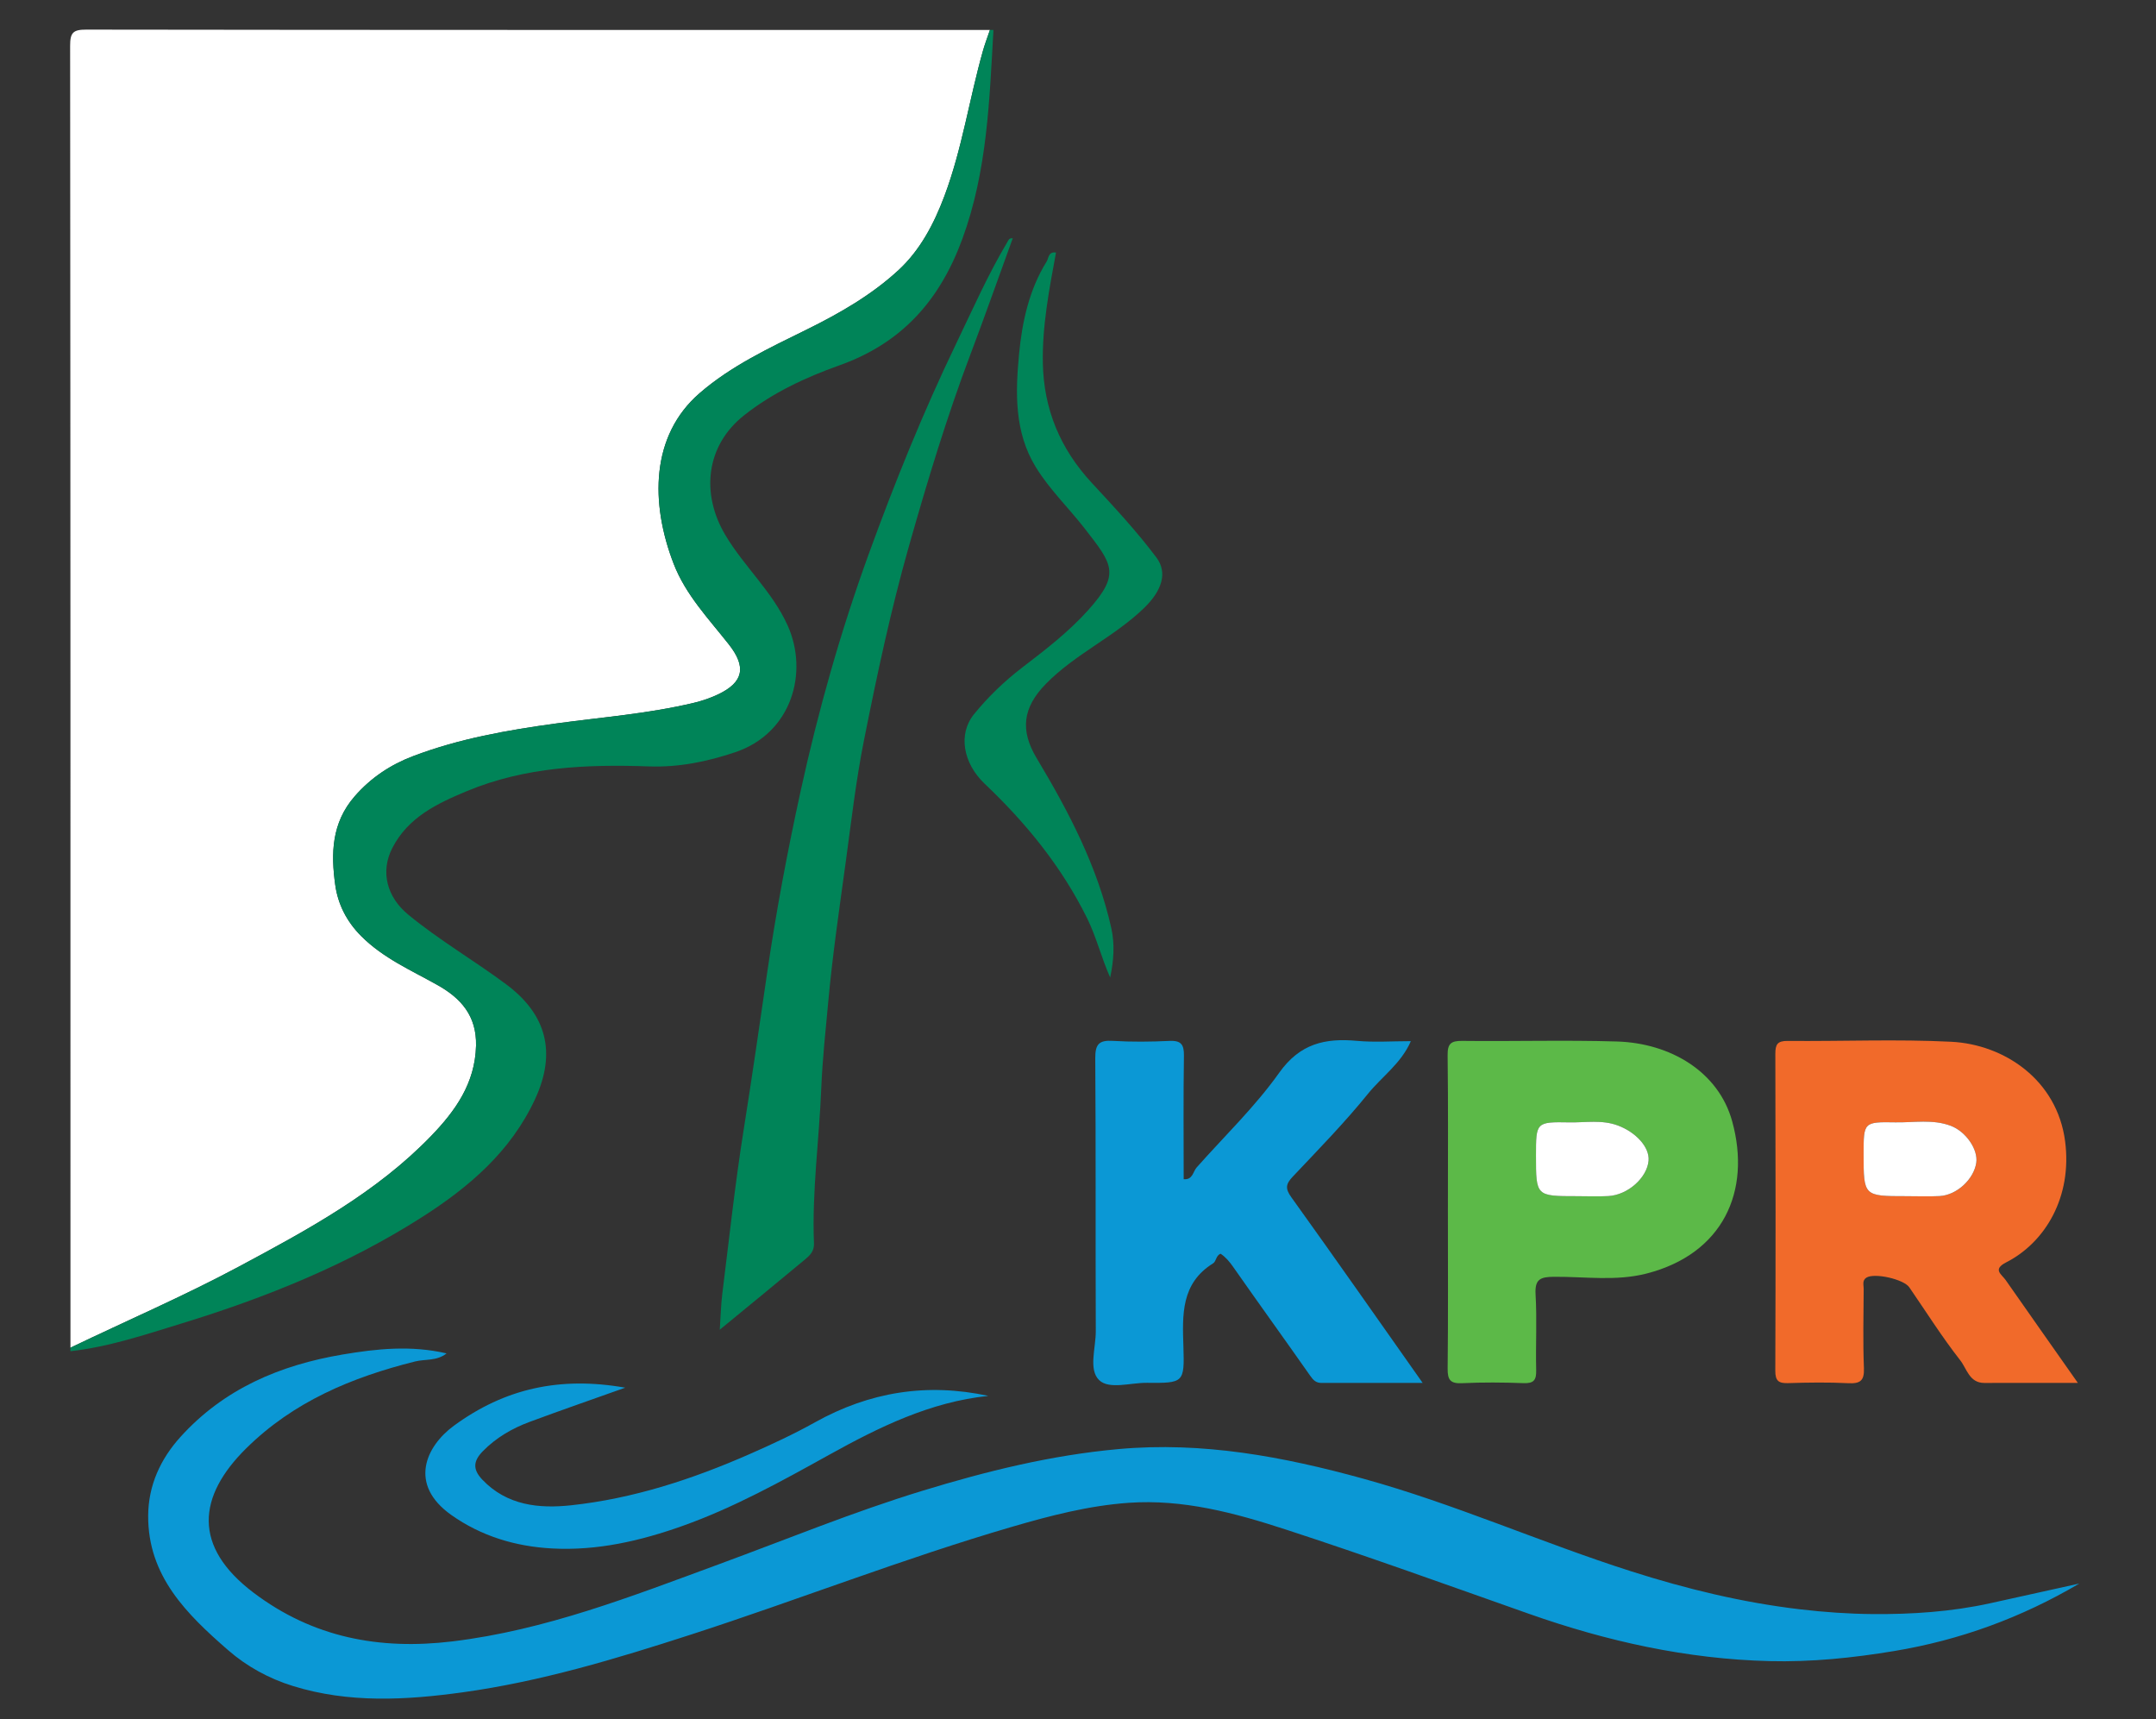
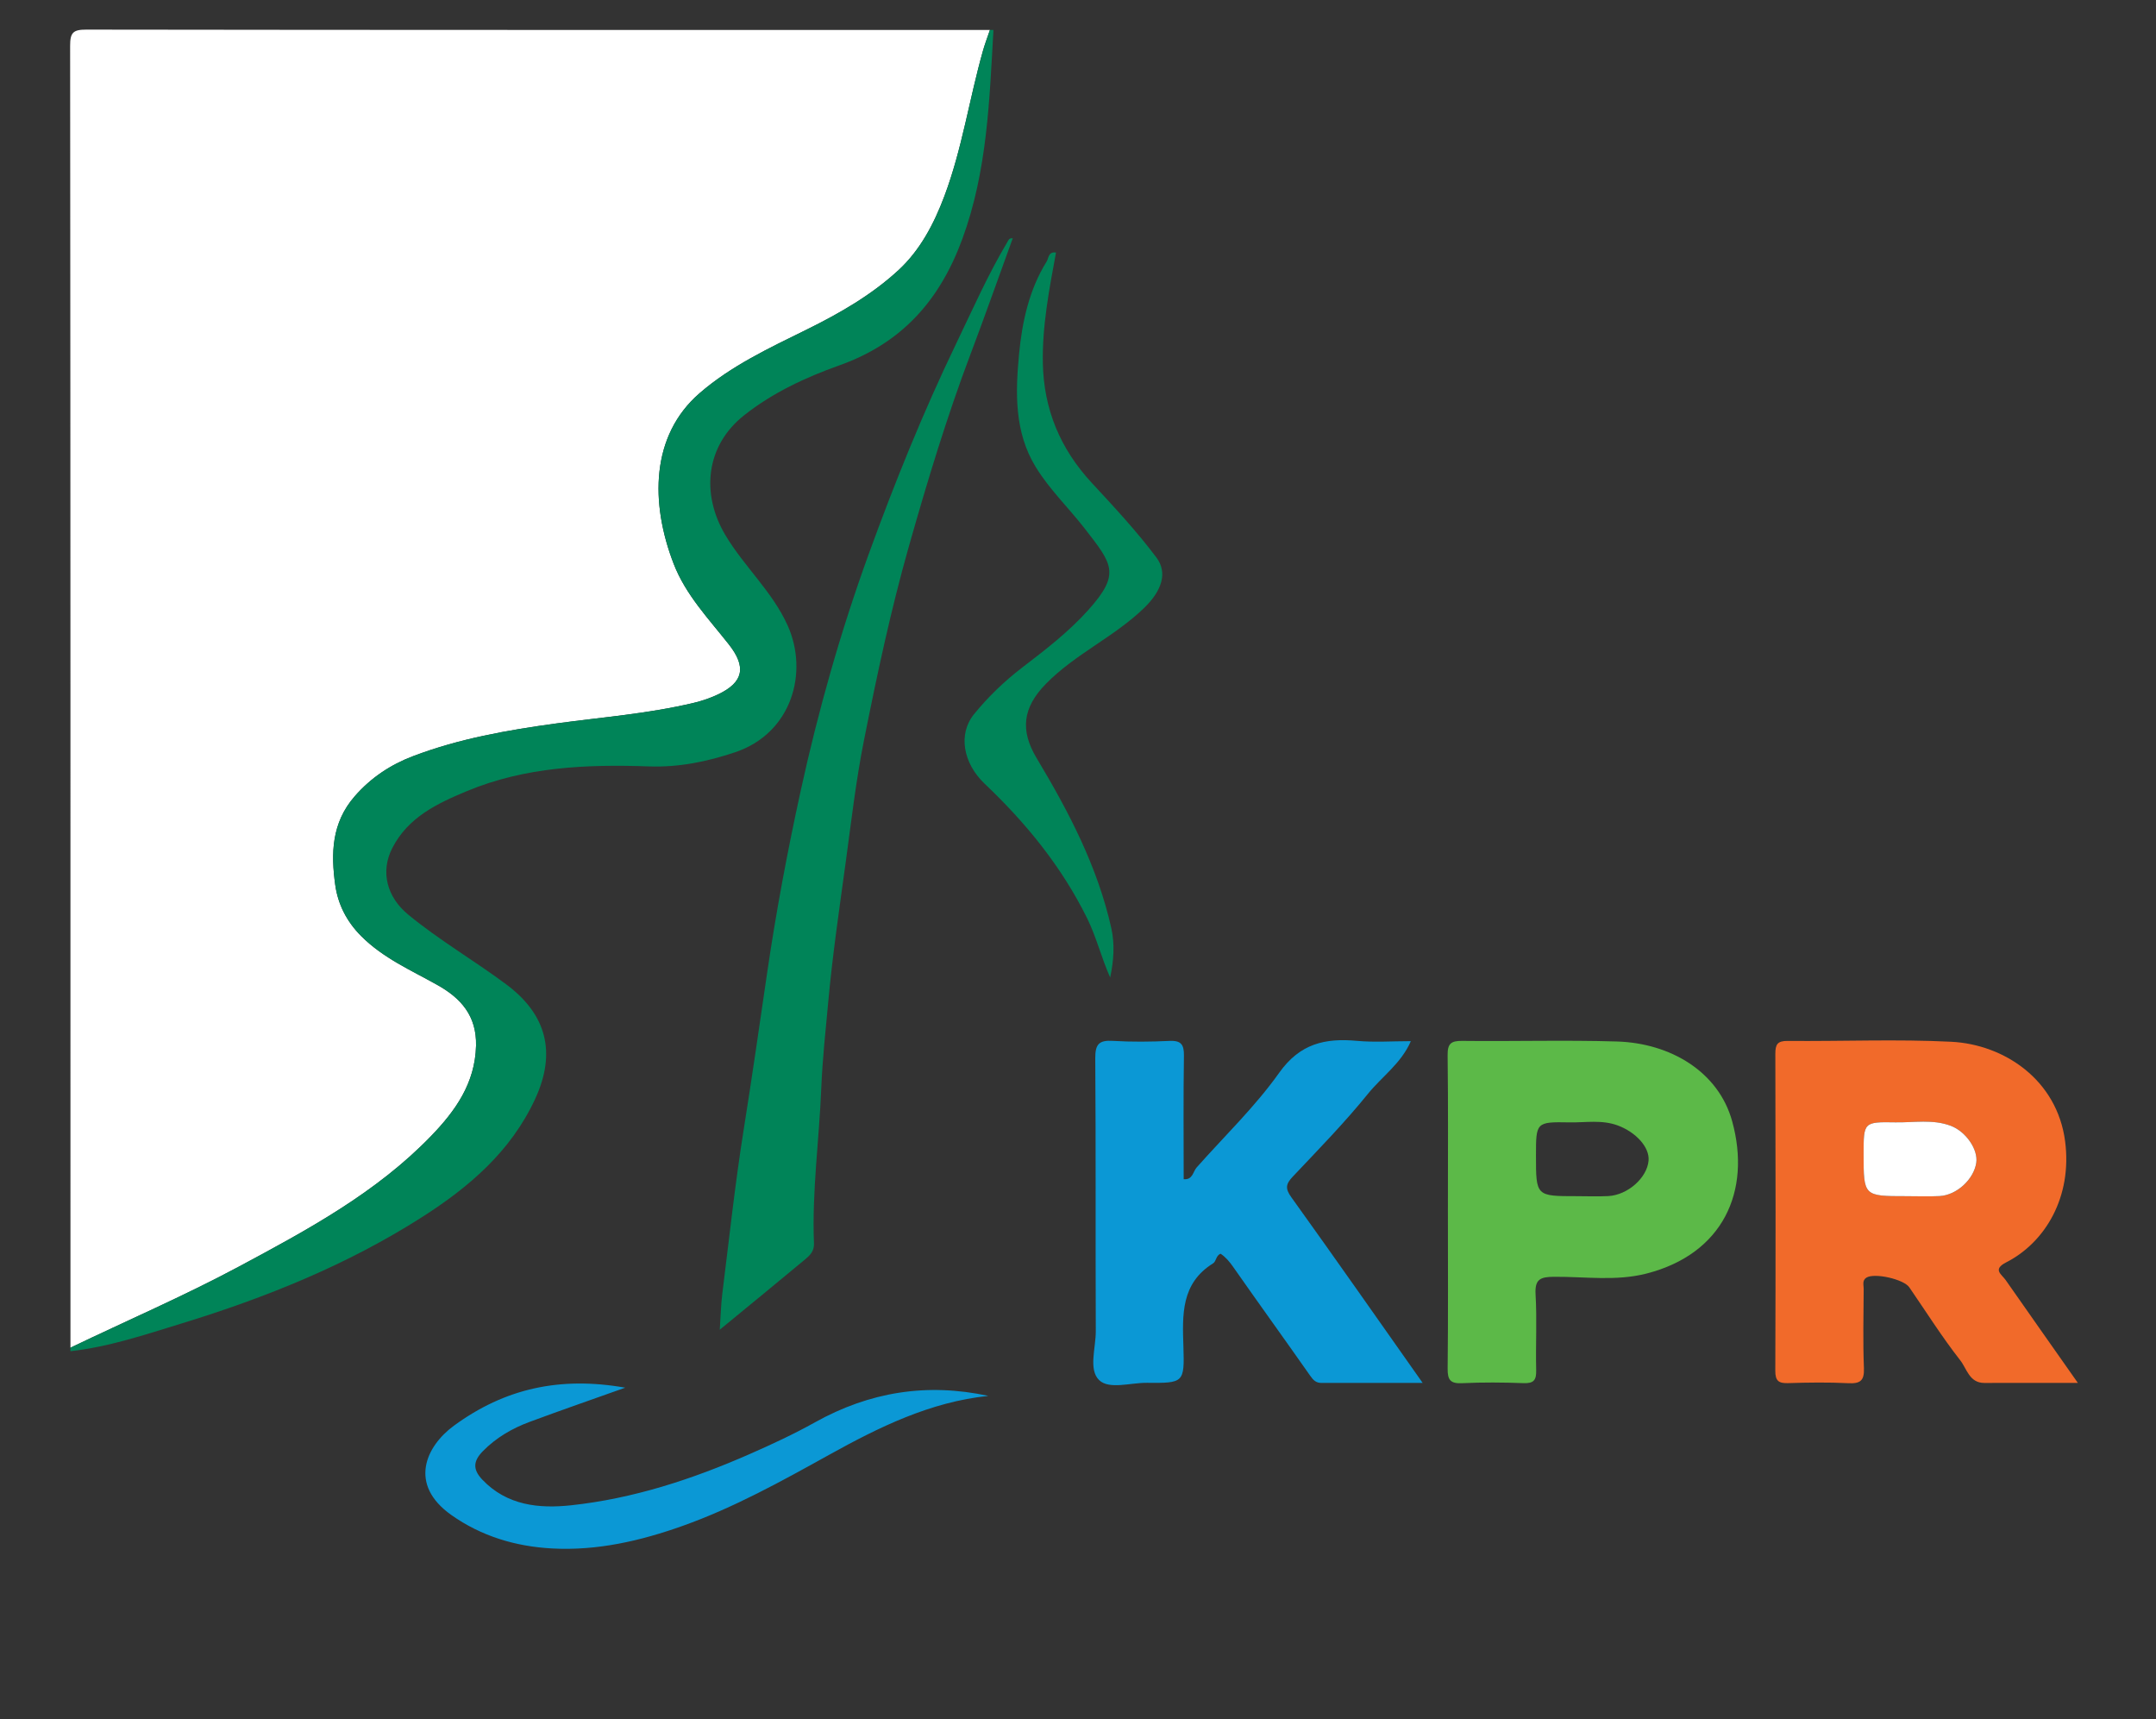
<svg xmlns="http://www.w3.org/2000/svg" version="1.1" id="Layer_1" x="0px" y="0px" width="612px" height="488px" viewBox="0 0 612 488" enable-background="new 0 0 612 488" xml:space="preserve">
  <rect x="0" y="0" width="612" height="488" fill="#333333" stroke="none" />
  <path fill-rule="evenodd" clip-rule="evenodd" fill="#FFFFFF" d="M20,382.5c0-123.167,0.02-246.333-0.094-369.5  C19.902,9.251,20.75,8.399,24.5,8.405C110,8.528,195.5,8.5,281,8.5c-0.667,1.977-1.418,3.928-1.986,5.933  c-3.874,13.678-5.908,27.832-10.938,41.222c-2.963,7.889-6.886,15.33-12.971,20.963c-7.626,7.059-16.709,12.28-26.073,16.896  c-10.629,5.238-21.477,10.298-30.473,18.102c-13.833,12.001-14.031,31.07-7.336,48.391c3.409,8.819,9.929,15.606,15.661,22.886  c5.052,6.415,4.176,10.757-3.054,14.189c-2.169,1.029-4.497,1.826-6.834,2.387c-12.854,3.079-26.045,4.084-39.092,5.862  c-13.881,1.893-27.568,4.31-40.656,9.281c-6.337,2.406-11.929,6.07-16.579,11.411c-6.579,7.558-6.742,16.256-5.504,25.15  c0.758,5.448,3.23,10.368,7.369,14.513c6.264,6.274,14.176,9.688,21.682,13.906c6.59,3.703,11.114,8.681,10.914,17.204  c-0.251,10.701-5.963,18.581-12.702,25.568c-15.573,16.146-35.142,26.698-54.676,37.156C52.166,367.863,35.92,374.847,20,382.5z" />
  <path fill-rule="evenodd" clip-rule="evenodd" fill="#008458" d="M20,382.5c15.92-7.653,32.166-14.637,47.75-22.979  c19.534-10.458,39.104-21.01,54.676-37.156c6.739-6.987,12.451-14.867,12.702-25.568c0.2-8.523-4.324-13.501-10.914-17.204  c-7.506-4.218-15.417-7.632-21.682-13.906c-4.139-4.145-6.611-9.064-7.369-14.513c-1.238-8.895-1.075-17.593,5.504-25.15  c4.649-5.341,10.242-9.005,16.579-11.411c13.088-4.972,26.775-7.389,40.656-9.281c13.047-1.778,26.238-2.783,39.092-5.862  c2.337-0.561,4.665-1.357,6.834-2.387c7.23-3.433,8.106-7.774,3.054-14.189c-5.732-7.279-12.252-14.066-15.661-22.886  c-6.695-17.32-6.497-36.39,7.336-48.391c8.996-7.804,19.844-12.863,30.473-18.102c9.364-4.616,18.447-9.838,26.073-16.896  c6.085-5.633,10.007-13.074,12.971-20.963c5.03-13.39,7.064-27.544,10.938-41.222c0.568-2.005,1.32-3.956,1.986-5.933  c0.333,0,0.667,0,1,0c-1.141,20.042-1.757,40.058-8.84,59.335c-6.4,17.419-17.15,29.552-34.933,35.873  c-9.545,3.394-18.929,7.757-27.023,14.172c-10.988,8.708-12.211,22.395-5.295,34.004c5.324,8.937,13.333,16.003,17.676,25.65  c5.98,13.288,1.205,30.526-14.865,35.949c-7.941,2.681-16.032,4.335-24.485,4.036c-17.634-0.621-35.127,0.101-51.72,7.016  c-8.426,3.511-16.678,7.412-21.158,16.153c-3.479,6.786-1.461,13.961,4.467,18.854c8.813,7.273,18.687,13.004,27.828,19.801  c11.466,8.525,14.378,19.347,8.231,32.603c-6.907,14.896-18.781,25.005-32.165,33.541c-21.181,13.509-44.287,22.811-68.217,30.15  C41.146,378.813,30.853,382.292,20,383.5C20,383.167,20,382.833,20,382.5z" />
-   <path fill-rule="evenodd" clip-rule="evenodd" fill="#0B98D5" d="M590.23,449.443c-16.473,9.707-33.879,16.045-52.501,19.145  c-11.763,1.959-23.557,3.168-35.453,2.869c-23.498-0.589-46.148-5.623-68.262-13.424c-23.003-8.115-45.953-16.404-69.141-23.959  c-14.361-4.679-29.056-8.633-44.464-7.549c-11.326,0.797-22.237,3.632-33.118,6.805c-30.833,8.992-60.728,20.748-91.254,30.627  c-21.179,6.854-42.535,13.289-64.614,16.344c-16.071,2.223-32.356,3.165-48.293-1.785c-6.839-2.125-13.07-5.545-18.385-10.174  c-11.703-10.192-22.808-21.021-22.686-38.217c0.061-8.538,3.478-16.007,9.159-22.291c12.336-13.644,28.213-20.384,46.027-23.396  c9.728-1.645,19.405-2.66,29.517-0.319c-2.768,2.217-6.07,1.575-8.932,2.29c-17.939,4.485-34.53,11.399-47.96,24.677  c-13.783,13.627-15.237,27.846,2.098,40.95c16.885,12.765,35.801,16.308,56.425,13.825c26.462-3.186,50.997-12.826,75.722-21.917  c19.203-7.06,38.145-14.853,57.732-20.837c18.187-5.557,36.501-10.097,55.619-11.828c23.934-2.167,46.856,2.148,69.542,8.406  c25.897,7.143,50.514,18.156,76.089,26.307c15.604,4.972,31.457,8.828,47.83,10.758c6.893,0.813,13.914,1.299,20.662,1.353  c11.085,0.089,22.364-0.652,33.351-3.071C573.371,453.174,581.8,451.307,590.23,449.443z" />
  <path fill-rule="evenodd" clip-rule="evenodd" fill="#F16A2A" d="M589.82,392.498c-9.627,0-18.081-0.022-26.535,0.01  c-4.266,0.016-4.994-4.051-6.826-6.391c-5.192-6.634-9.711-13.796-14.488-20.755c-1.571-2.289-9.885-4.184-12.174-2.741  c-1.256,0.792-0.769,2.096-0.774,3.187c-0.041,7.491-0.233,14.991,0.068,22.471c0.146,3.64-1.075,4.467-4.473,4.298  c-5.646-0.28-11.321-0.202-16.976-0.021c-2.703,0.086-3.718-0.558-3.707-3.513c0.106-29.966,0.096-59.932,0.012-89.897  c-0.007-2.69,0.545-3.739,3.508-3.712c15.481,0.145,30.995-0.538,46.438,0.24c15.019,0.757,30.028,10.786,32.307,28.235  c2.065,15.812-5.641,28.715-16.722,34.374c-3.966,2.024-1.305,3.375-0.175,4.992C575.885,372.702,582.511,382.098,589.82,392.498z   M541.085,339.498c3.161,0,6.328,0.132,9.48-0.03c4.87-0.251,9.733-4.776,10.419-9.474c0.547-3.742-2.92-8.832-7.237-10.467  c-5.115-1.937-10.46-0.891-15.698-0.983c-9.047-0.159-9.049-0.044-9.049,8.979C529,339.5,529,339.5,541.085,339.498z" />
  <path fill-rule="evenodd" clip-rule="evenodd" fill="#0B98D5" d="M346.481,355.834c-1.356,0.509-1.201,2.149-2.133,2.729  c-9.133,5.68-8.721,14.563-8.425,23.677c0.332,10.252,0.075,10.326-10.387,10.231c-4.633-0.042-10.698,1.959-13.521-0.755  c-3.099-2.98-0.945-9.144-0.966-13.903c-0.107-25.827,0.041-51.655-0.147-77.481c-0.029-4.004,1.112-5.149,4.999-4.912  c5.313,0.324,10.669,0.27,15.988,0.013c3.301-0.159,4.231,0.93,4.181,4.192c-0.183,11.659-0.071,23.321-0.071,35.052  c2.588,0.238,2.613-2.125,3.688-3.337c7.89-8.893,16.576-17.222,23.418-26.859c5.911-8.327,13.069-9.897,22.137-9.061  c4.938,0.456,9.954,0.081,15.243,0.081c-2.743,6.318-8.223,10.055-12.189,14.959c-6.646,8.218-14.079,15.809-21.346,23.507  c-1.964,2.08-2.18,3.354-0.395,5.84c12.41,17.271,24.596,34.705,37.277,52.688c-9.929,0-19.331-0.009-28.733,0.009  c-1.492,0.003-2.273-0.742-3.123-1.953c-7.249-10.339-14.65-20.571-21.888-30.918C349.03,358.115,347.93,356.804,346.481,355.834z" />
  <path fill-rule="evenodd" clip-rule="evenodd" fill="#5CB948" d="M411,343.479c0-14.648,0.103-29.298-0.078-43.944  c-0.041-3.292,0.899-4.148,4.142-4.11c14.646,0.172,29.307-0.277,43.941,0.173c15.191,0.467,28.819,8.577,32.692,22.654  c5.465,19.862-2.629,37.648-24.326,43.212c-8.631,2.214-17.473,0.854-26.209,0.914c-3.95,0.026-5.535,0.664-5.275,5.06  c0.421,7.133-0.004,14.312,0.172,21.465c0.067,2.761-0.662,3.769-3.563,3.661c-5.818-0.216-11.659-0.264-17.473,0.014  c-3.33,0.158-4.133-0.937-4.097-4.154C411.093,373.443,411,358.461,411,343.479z M447.569,339.498c2.991,0,5.991,0.135,8.974-0.029  c5.53-0.304,10.997-5.205,11.416-10.045c0.331-3.83-3.602-8.081-8.716-9.987c-4.535-1.69-9.147-0.801-13.714-0.884  c-9.527-0.174-9.529-0.053-9.529,9.473C436,339.5,436,339.5,447.569,339.498z" />
  <path fill-rule="evenodd" clip-rule="evenodd" fill="#008458" d="M287.477,67.625c-3.997,10.992-7.855,21.965-11.969,32.841  c-6.75,17.847-12.254,36.089-17.465,54.423c-5.18,18.225-9.119,36.759-12.814,55.321c-2.286,11.484-3.617,23.165-5.204,34.781  c-1.767,12.934-3.671,25.864-4.872,38.855c-0.77,8.333-1.691,16.688-2.028,25.035c-0.592,14.684-2.669,29.3-2.073,44.025  c0.089,2.215-1.153,3.4-2.508,4.529c-7.762,6.468-15.588,12.857-24.232,19.963c0.28-4.099,0.342-7.188,0.723-10.239  c1.945-15.541,3.611-31.13,6.075-46.591c2.355-14.783,4.487-29.608,6.646-44.41c2.537-17.39,5.79-34.647,9.534-51.747  c4.973-22.71,11.31-45.137,19.268-67.056c7.399-20.379,15.517-40.433,24.931-59.982c4.643-9.643,8.948-19.436,14.443-28.645  C286.279,68.145,286.374,67.535,287.477,67.625z" />
  <path fill-rule="evenodd" clip-rule="evenodd" fill="#008458" d="M315.133,277.432c-2.496-5.565-3.896-11.46-6.564-16.856  c-7.209-14.58-17.275-26.951-29.027-38.096c-6.218-5.896-7.616-14.168-3.059-19.777c3.99-4.911,8.603-9.356,13.689-13.252  c6.584-5.044,13.167-10.087,18.748-16.316c9.228-10.299,6.908-12.96-1.137-23.283c-4.519-5.799-9.873-10.95-13.75-17.252  c-6.138-9.975-5.799-21.182-4.769-32.063c0.863-9.106,2.839-18.294,7.846-26.332c0.572-0.918,0.434-2.858,2.646-2.527  c-1.917,10.399-3.939,20.793-3.732,31.408c0.255,13.065,4.916,24.278,13.868,33.942c6.349,6.854,12.744,13.706,18.372,21.216  c3.253,4.341,1.516,9.458-3.512,14.326c-8.5,8.231-19.598,13.053-27.889,21.546c-6.57,6.73-7.341,13.161-2.592,21.079  c9.102,15.173,17.282,30.772,21.185,48.231C316.493,268.064,316.129,272.708,315.133,277.432z" />
  <path fill-rule="evenodd" clip-rule="evenodd" fill="#0B98D5" d="M177.479,393.849c-9.047,3.224-18.126,6.364-27.13,9.705  c-4.961,1.841-9.482,4.452-13.272,8.306c-2.744,2.791-2.957,5.159-0.173,8.089c7,7.369,16.134,8.251,25.156,7.286  c17.671-1.89,34.441-7.385,50.726-14.532c6.333-2.78,12.591-5.693,18.599-9.041c15.449-8.608,31.724-11.243,49.156-7.483  c-16.535,1.721-31.06,8.893-45.215,16.745c-13.493,7.484-26.965,14.96-41.534,20.147c-11.981,4.266-24.286,7.115-37.14,6.41  c-10.354-0.567-20.054-3.489-28.537-9.492c-12.269-8.684-7.246-19.505,0.735-25.347C143.27,394.085,158.907,390.588,177.479,393.849  z" />
  <path fill-rule="evenodd" clip-rule="evenodd" fill="#FFFFFF" d="M541.085,339.499C529,339.5,529,339.5,529,327.523  c0-9.023,0.002-9.139,9.049-8.979c5.238,0.093,10.583-0.953,15.698,0.983c4.317,1.635,7.784,6.725,7.237,10.467  c-0.686,4.697-5.549,9.223-10.419,9.474C547.413,339.63,544.246,339.498,541.085,339.499z" />
-   <path fill-rule="evenodd" clip-rule="evenodd" fill="#FFFFFF" d="M447.569,339.499C436,339.5,436,339.5,436,328.025  c0-9.525,0.002-9.646,9.529-9.473c4.566,0.083,9.179-0.807,13.714,0.884c5.114,1.906,9.047,6.157,8.716,9.987  c-0.419,4.84-5.886,9.741-11.416,10.045C453.561,339.633,450.561,339.498,447.569,339.499z" />
</svg>